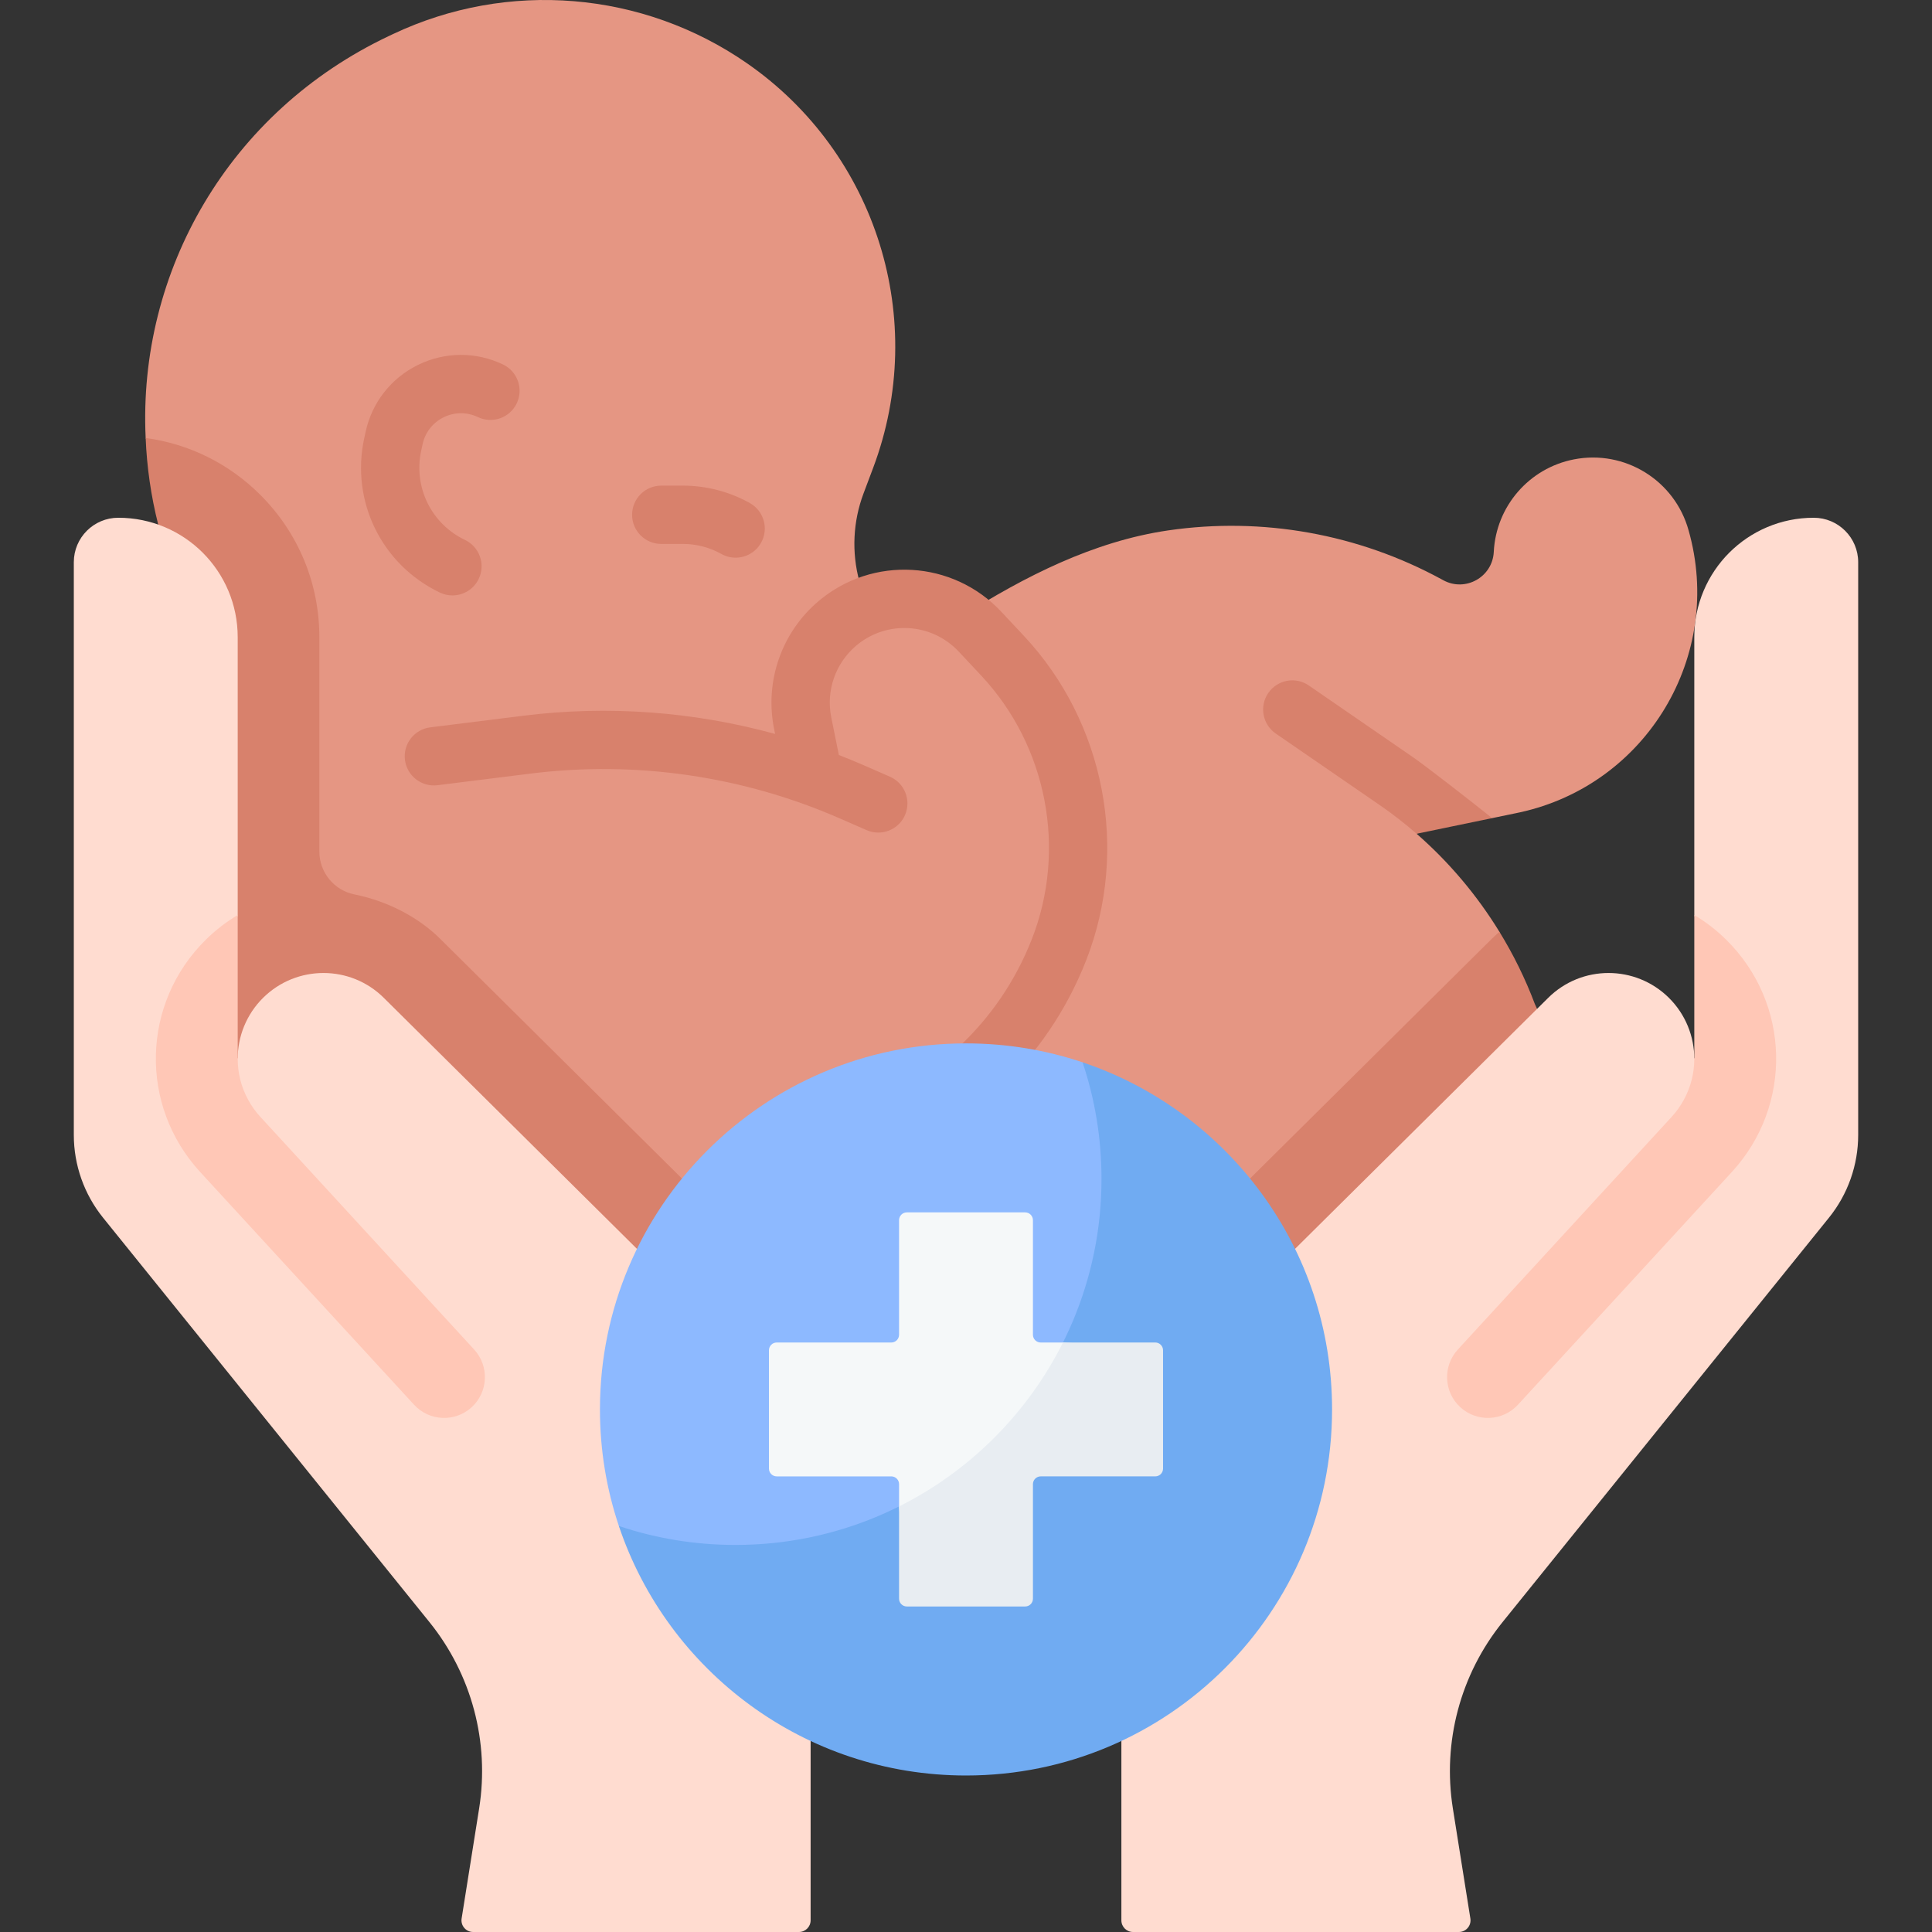
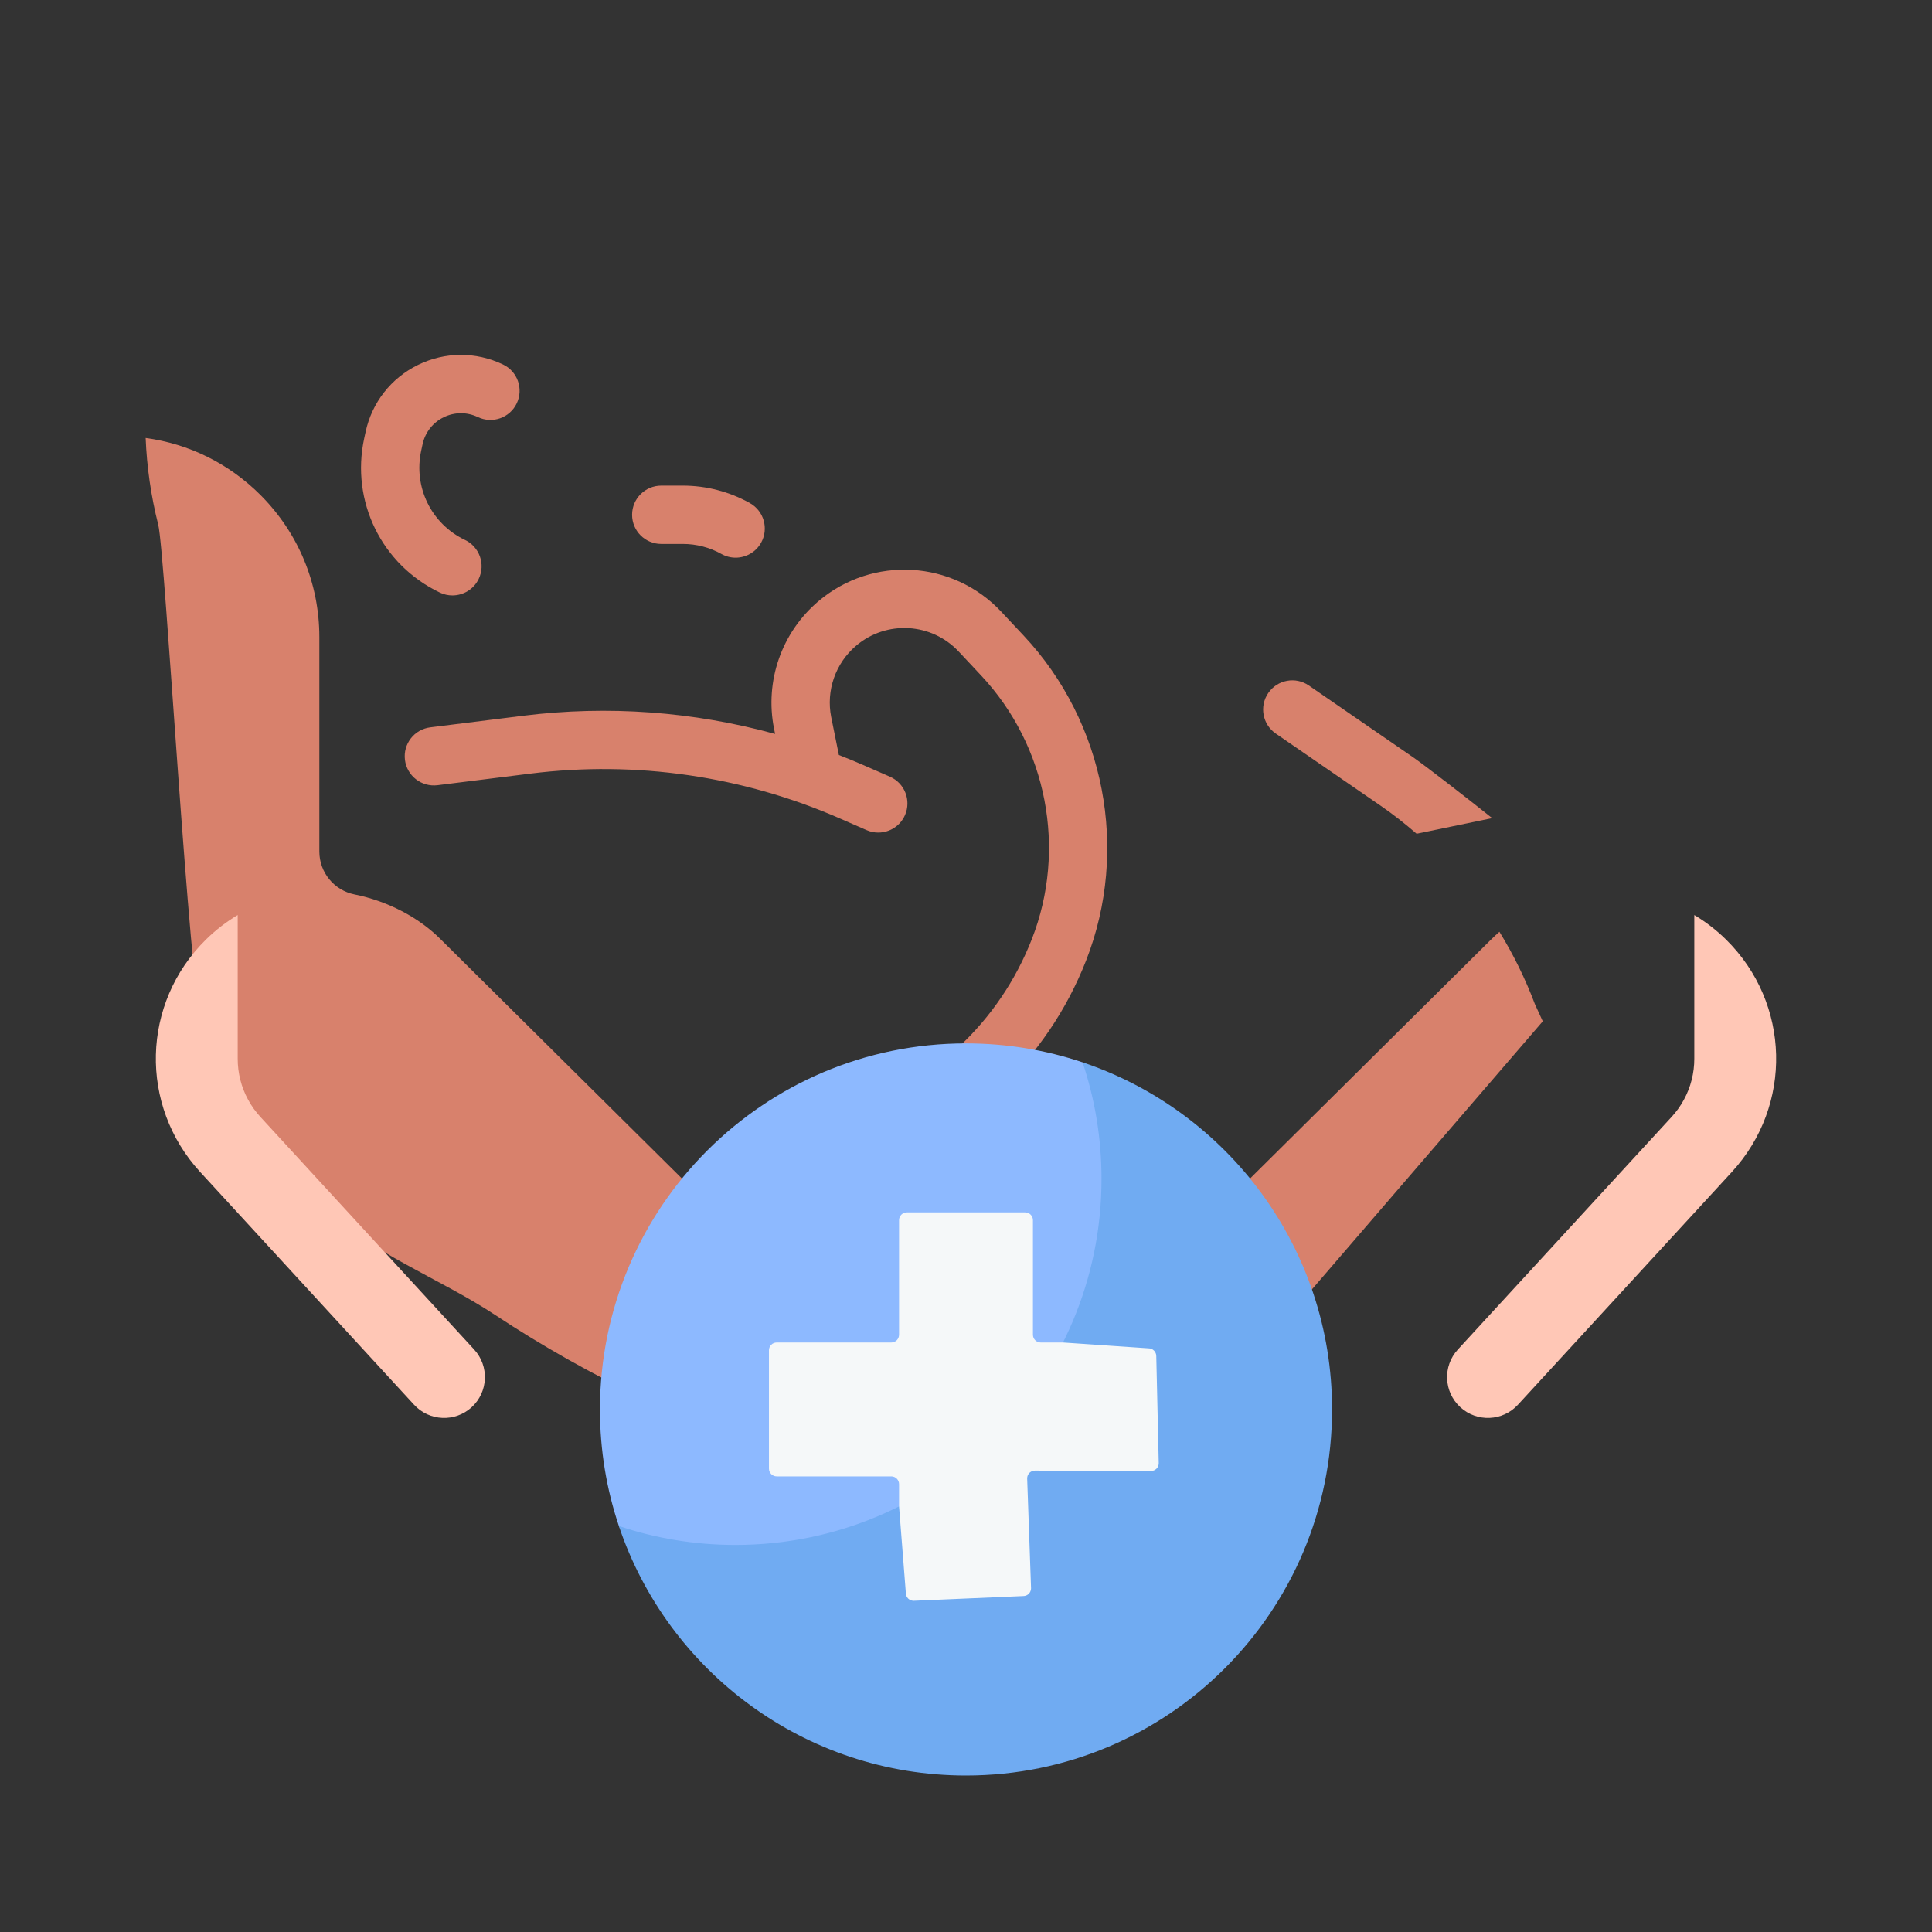
<svg xmlns="http://www.w3.org/2000/svg" id="Capa_1" enable-background="new 0 0 512 512" height="512" viewBox="0 0 512 512" width="512">
  <rect x="0" y="0" width="512" height="512" fill="#333333" stroke="none" />
  <g>
-     <path d="m296.68 400.961c-58.899-1.782-116.212-19.925-165.476-52.488-29.735-19.654-62.524-43.995-72.44-78.231-3.769-13.013-5.242-31.046-5.104-44.593l.341-33.543 2.017-34.313c-6.799-14.099-17.416-41.723-17.416-41.723-2.083-44.103 22.033-86.46 64.484-106.538l1.06-.502c30.424-14.39 66.217-11.427 93.861 7.77 34.356 23.858 48.116 68.005 33.398 107.158l-2.556 6.799c-2.805 7.461-3.191 15.615-1.105 23.308l1.94 6.508c8.276-3.221 17.725-2.25 25.2 2.731l-.001.002c16.59-10.488 34.901-19.861 54.729-22.747 24.913-3.626 50.33.925 72.437 12.97l.441.24c5.862 3.194 13.047-.837 13.376-7.505.597-12.08 9.353-22.197 21.223-24.519 13.486-2.639 26.73 5.547 30.401 18.789 9.434 33.169-11.075 67.419-44.768 74.764 0 0-3.138.654-7.286 1.514l-13.057-.302s-6.958 4.448-6.958 4.448c8.595 7.511 15.987 16.275 21.942 25.977 0 0 7.774 27.215 7.898 27.556z" fill="#e59683" />
    <g fill="#d8816c">
      <path d="m408.848 270.661-111.269 129.214-.896 1.082c-6.954-.216-13.897-.649-20.799-1.319 1.885-22.571 11.857-44.154 28.021-60.183l91.14-90.368c.752-.742 1.525-1.463 2.318-2.153 3.709 6.037 6.861 12.434 9.385 19.13.133.341 1.977 4.257 2.1 4.597z" />
      <path d="m235.346 393.076c-7.912-1.813-15.752-3.925-23.498-6.346-28.402-8.839-55.558-21.685-80.643-38.261-14.866-9.828-33.146-16.358-46.302-29.184-13.155-12.815-26.247-28.653-31.212-45.764-3.606-12.445-9.928-127.245-11.762-134.498-1.926-7.603-3.018-15.298-3.327-22.952 11.487 1.545 22.077 6.768 30.411 15.092 10.086 10.096 15.618 23.467 15.618 37.684v56.811c0 5.533 3.902 10.293 9.328 11.378 8.397 1.68 16.901 5.864 23 12.062l91.13 90.357c14.586 14.464 24.135 33.46 27.257 53.621z" />
    </g>
    <g>
      <path d="m395.436 216.812-20.017 4.141c-3.039-2.648-6.263-5.172-9.581-7.458l-27.753-19.1c-3.513-2.421-4.399-7.232-1.978-10.745 2.421-3.523 7.232-4.409 10.745-1.988l27.743 19.1c2.967 2.05 14.33 10.837 20.841 16.05z" fill="#d8816c" />
    </g>
    <path d="m271.301 168.466-5.948-6.349c-12.826-13.689-34.095-14.93-48.424-2.82-9.787 8.271-14.31 21.214-11.8 33.8l.284 1.403c-21.638-5.937-44.315-7.622-66.729-4.824l-24.66 3.079c-4.233.529-7.237 4.39-6.709 8.624.528 4.235 4.396 7.23 8.625 6.71l24.659-3.079c27.874-3.481 56.207.626 81.944 11.874l7.115 3.11c1.008.441 2.057.649 3.091.649 2.978 0 5.815-1.731 7.083-4.634 1.709-3.91-.075-8.465-3.985-10.174l-7.115-3.11c-2.123-.928-4.268-1.797-6.422-2.636l-2.029-10.034c-1.406-7.051 1.132-14.314 6.623-18.955 8.041-6.794 19.976-6.101 27.173 1.582l5.949 6.349c17.471 18.648 22.737 46.071 13.418 69.865-8.643 22.065-26.567 38.776-49.177 45.847-4.072 1.274-6.341 5.608-5.067 9.681 1.034 3.305 4.083 5.422 7.372 5.422.764 0 1.541-.114 2.309-.354 27.104-8.477 48.592-28.51 58.952-54.96 11.48-29.311 4.991-63.093-16.532-86.066z" fill="#d8816c" />
    <g>
      <g>
        <path d="m119.897 157.794c-1.117 0-2.251-.243-3.325-.757-15.423-7.367-23.668-24.179-20.051-40.883l.371-1.71c1.682-7.77 6.742-14.236 13.883-17.738 7.139-3.502 15.351-3.545 22.526-.117 3.85 1.839 5.481 6.452 3.642 10.302-1.839 3.851-6.455 5.481-10.302 3.642-2.886-1.379-6.19-1.362-9.062.047-2.872 1.408-4.908 4.01-5.586 7.137l-.371 1.709c-2.093 9.667 2.681 19.401 11.61 23.666 3.851 1.839 5.481 6.452 3.642 10.302-1.326 2.778-4.093 4.399-6.977 4.4z" fill="#d8816c" />
      </g>
      <g>
        <path d="m194.946 147.79c-1.277 0-2.571-.317-3.765-.984-3.11-1.739-6.635-2.658-10.196-2.658h-5.748c-4.268 0-7.726-3.459-7.726-7.726s3.459-7.726 7.726-7.726h5.748c6.196 0 12.33 1.599 17.739 4.624 3.724 2.083 5.054 6.791 2.972 10.515-1.415 2.529-4.043 3.955-6.75 3.955z" fill="#d8816c" />
      </g>
    </g>
    <g>
      <g>
-         <path d="m492.438 148.995v151.777c0 7.984-2.74 15.731-7.757 21.943l-86.494 107.17c-11.178 13.846-15.957 31.781-13.166 49.356l4.644 29.184c.299 1.877-1.152 3.576-3.052 3.576h-86.345c-1.707 0-3.091-1.384-3.091-3.091v-101.401c0-19.79 7.912-38.755 21.964-52.694l91.14-90.367c4.43-4.399 10.209-6.593 15.999-6.593 5.769 0 11.538 2.184 15.968 6.552 4.481 4.43 6.748 10.292 6.758 16.164l5.704-12.479-5.704-25.597v-73.648c0-8.736 3.544-16.648 9.261-22.376 5.732-5.722 13.651-9.267 22.395-9.261 6.503.004 11.776 5.282 11.776 11.785z" fill="#ffdcd0" />
-       </g>
+         </g>
      <path d="m458.947 310.6-24.271 26.414-32.409 35.258c-4.04 4.396-10.879 4.685-15.276.646-4.399-4.041-4.689-10.882-.647-15.28l56.677-61.676c1.277-1.391 2.349-2.905 3.214-4.502 1.854-3.379 2.771-7.129 2.771-10.868 0-.01 0-.01 0-.021v-38.075c3.008 1.793 5.841 3.966 8.437 6.521 17.08 16.852 17.739 43.905 1.504 61.583z" fill="#ffc7b6" />
    </g>
    <g>
      <g>
-         <path d="m19.562 148.995v151.777c0 7.984 2.74 15.731 7.757 21.943l86.494 107.17c11.178 13.846 15.957 31.781 13.166 49.356l-4.644 29.184c-.299 1.877 1.152 3.576 3.052 3.576h86.345c1.707 0 3.091-1.384 3.091-3.091v-101.401c0-19.79-7.912-38.755-21.964-52.694l-91.14-90.367c-4.43-4.399-10.209-6.593-15.999-6.593-5.769 0-11.538 2.184-15.968 6.552-4.481 4.43-6.748 10.292-6.758 16.164l-5.704-12.479 5.704-25.597v-73.648c0-8.736-3.544-16.648-9.261-22.376-5.732-5.722-13.651-9.267-22.395-9.261-6.503.004-11.776 5.282-11.776 11.785z" fill="#ffdcd0" />
-       </g>
+         </g>
      <path d="m53.053 310.6 24.271 26.414 32.409 35.258c4.04 4.396 10.879 4.685 15.276.646 4.399-4.041 4.689-10.882.647-15.28l-56.676-61.677c-1.277-1.391-2.349-2.905-3.214-4.502-1.854-3.379-2.771-7.129-2.771-10.868 0-.01 0-.01 0-.021v-38.075c-3.008 1.793-5.841 3.966-8.437 6.521-17.081 16.853-17.74 43.906-1.505 61.584z" fill="#ffc7b6" />
    </g>
    <g>
      <path d="m158.99 373.517c0 10.797 1.76 21.183 5.015 30.883 16.639 33.98 48.645 60.934 91.426 60.934 53.577 0 92.567-38.239 92.567-91.816 0-42.78-27.082-72.099-61.113-91.997-9.701-3.255-20.088-5.013-30.885-5.013-53.577-.001-97.01 43.432-97.01 97.009z" fill="#8db9ff" />
      <path d="m353.012 373.515c0 53.58-43.432 97.012-97.012 97.012-42.783 0-79.097-27.691-91.995-66.127 9.704 3.266 20.099 5.027 30.895 5.027 53.58 0 97.012-43.432 97.012-97.012 0-10.796-1.762-21.191-5.027-30.895 38.436 12.897 66.127 49.211 66.127 91.995z" fill="#70abf2" />
      <path d="m205.84 355.777h30.36c1.138 0 2.06-.922 2.06-2.06v-30.36c0-1.138.922-2.06 2.06-2.06h31.358c1.138 0 2.06.922 2.06 2.06v30.36c0 1.138.922 2.06 2.06 2.06h5.903l22.664 1.545c1.138 0 2.06.922 2.06 2.06l.654 28.384c0 1.138-.922 2.06-2.06 2.06l-30.751-.102c-1.138 0-2.06.922-2.06 2.06l1.03 29.124c0 1.138-.922 2.06-2.06 2.06l-29.06 1.254c-1.138 0-2.06-.922-2.06-2.06l-1.798-22.945v-5.901c0-1.138-.922-2.06-2.06-2.06h-30.36c-1.138 0-2.06-.922-2.06-2.06v-31.358c0-1.138.922-2.061 2.06-2.061z" fill="#f5f8f9" />
-       <path d="m308.22 357.835v31.359c0 1.143-.927 2.06-2.06 2.06h-30.36c-1.133 0-2.06.927-2.06 2.06v30.359c0 1.143-.927 2.06-2.06 2.06h-31.359c-1.133 0-2.06-.917-2.06-2.06v-24.457c18.76-9.385 34.058-24.683 43.443-43.443h24.456c1.133.002 2.06.929 2.06 2.062z" fill="#e8edf2" />
    </g>
  </g>
</svg>